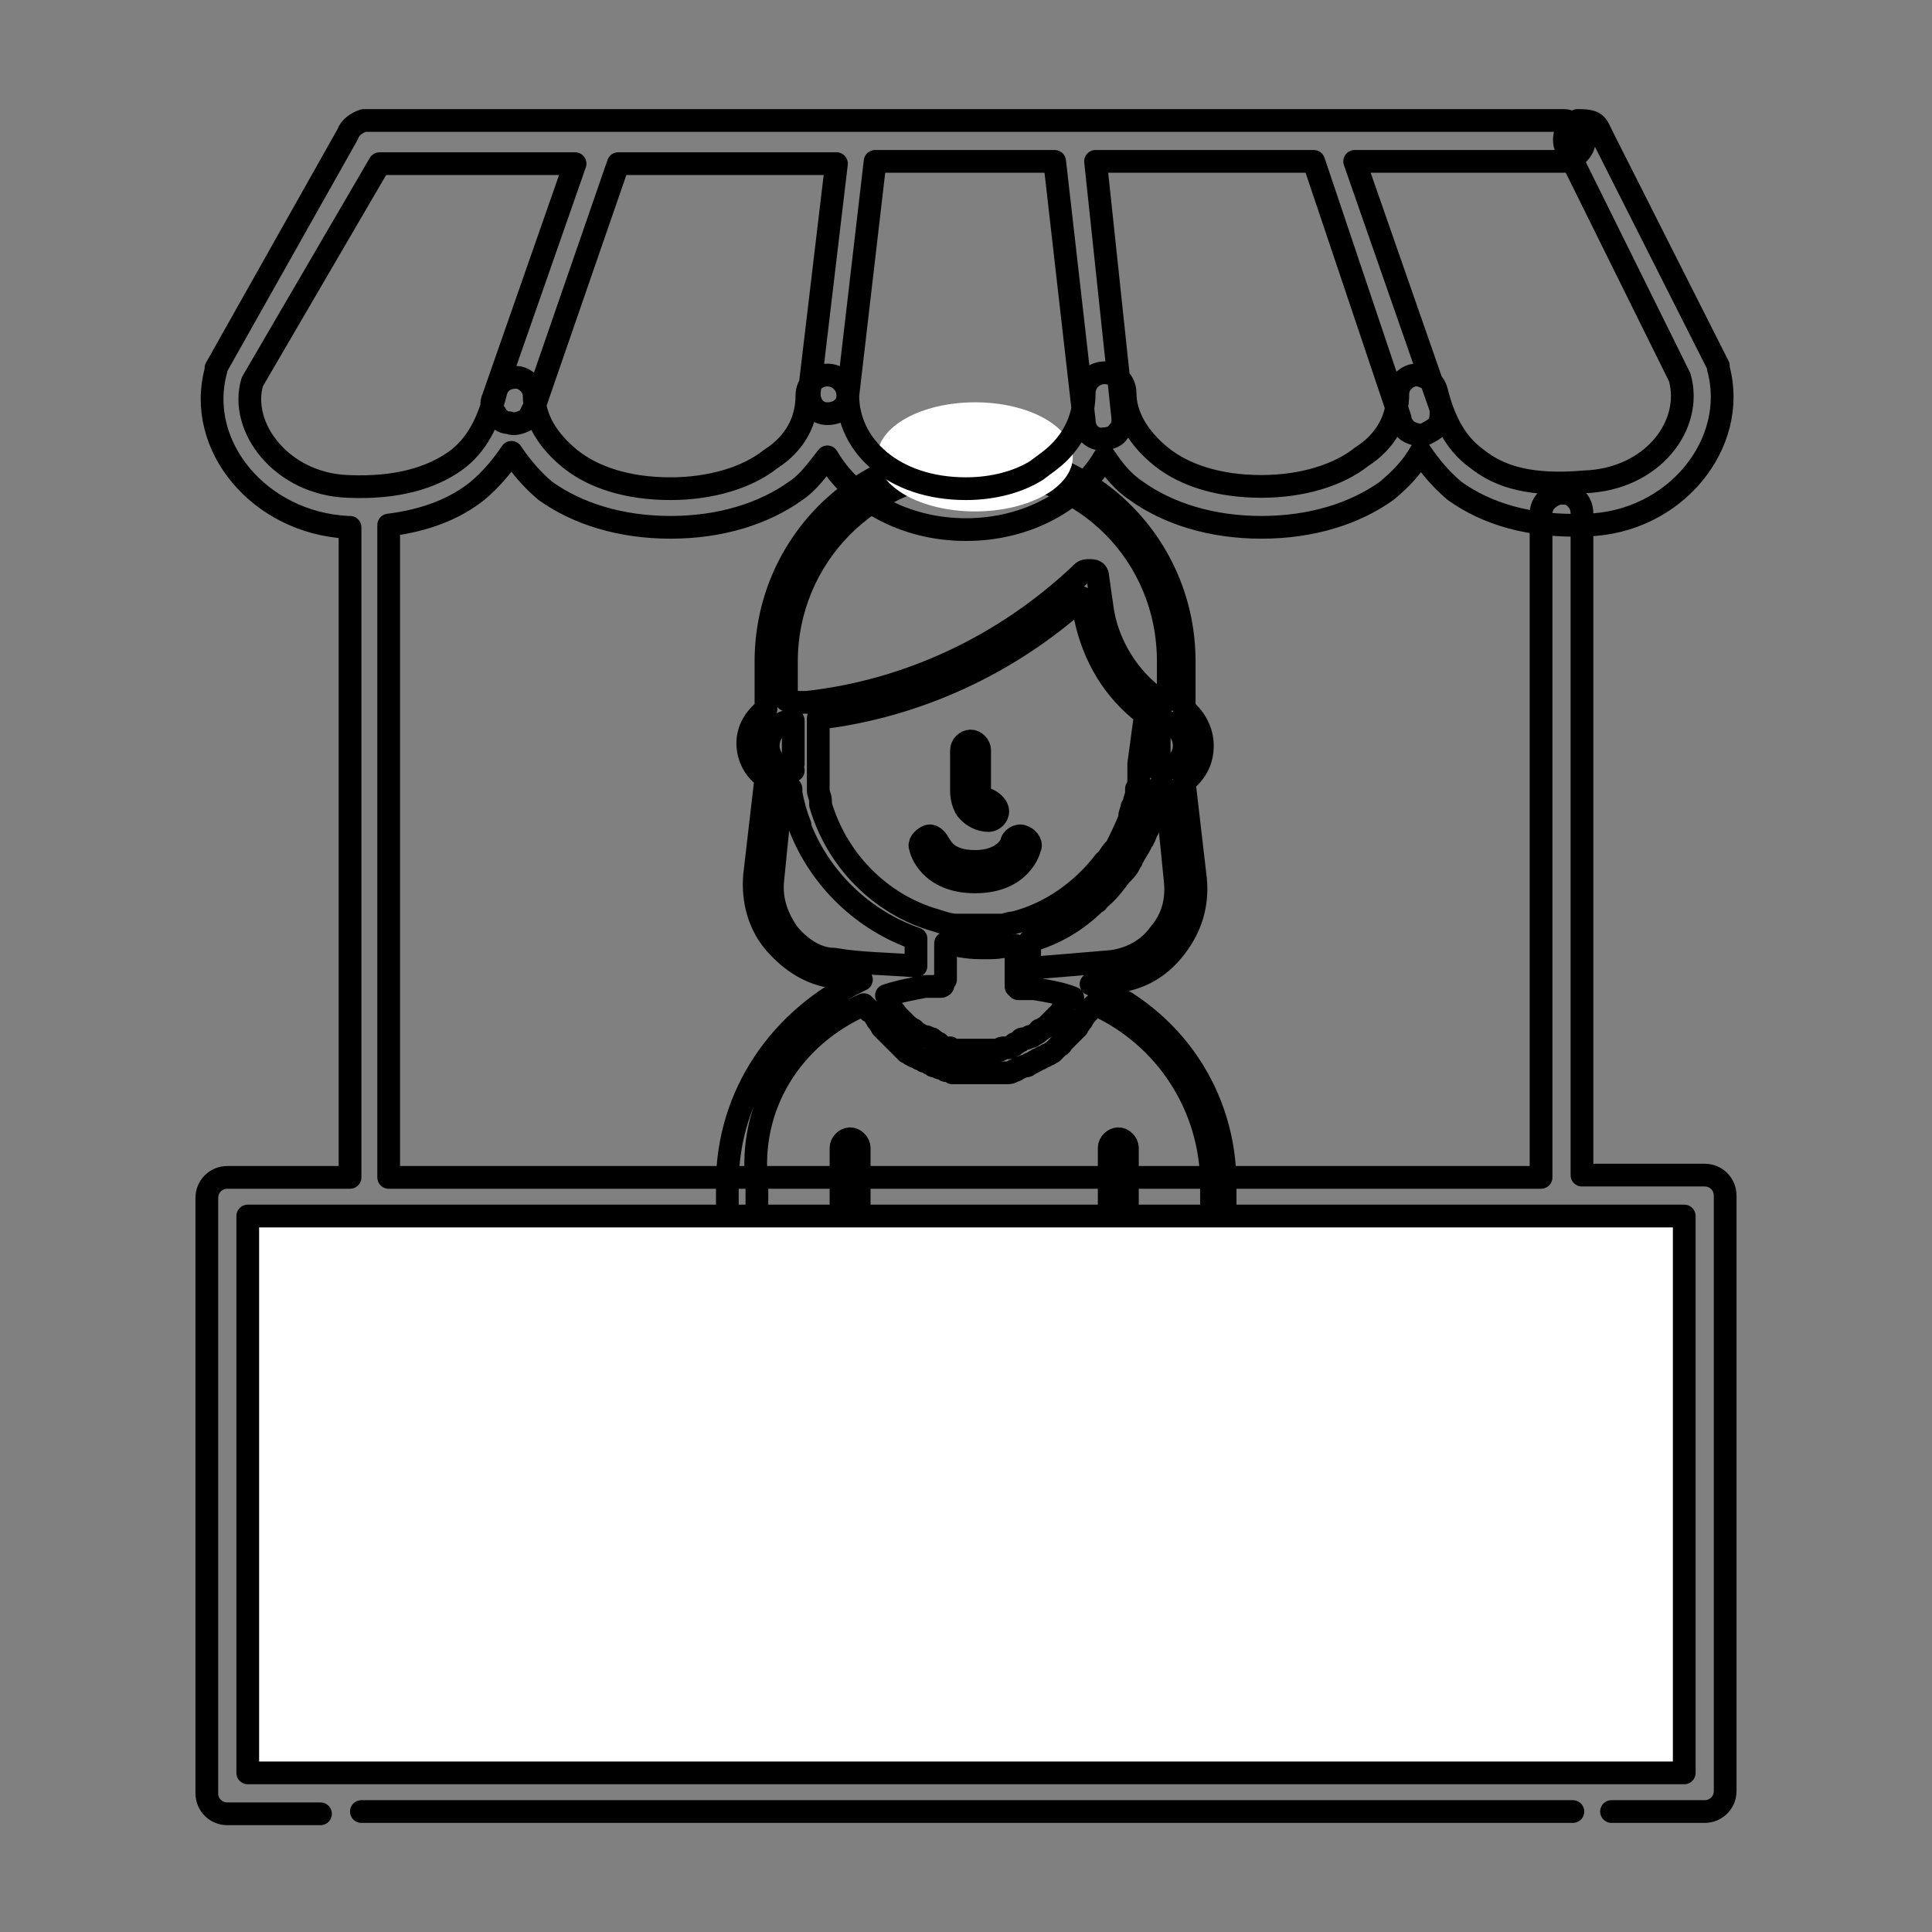
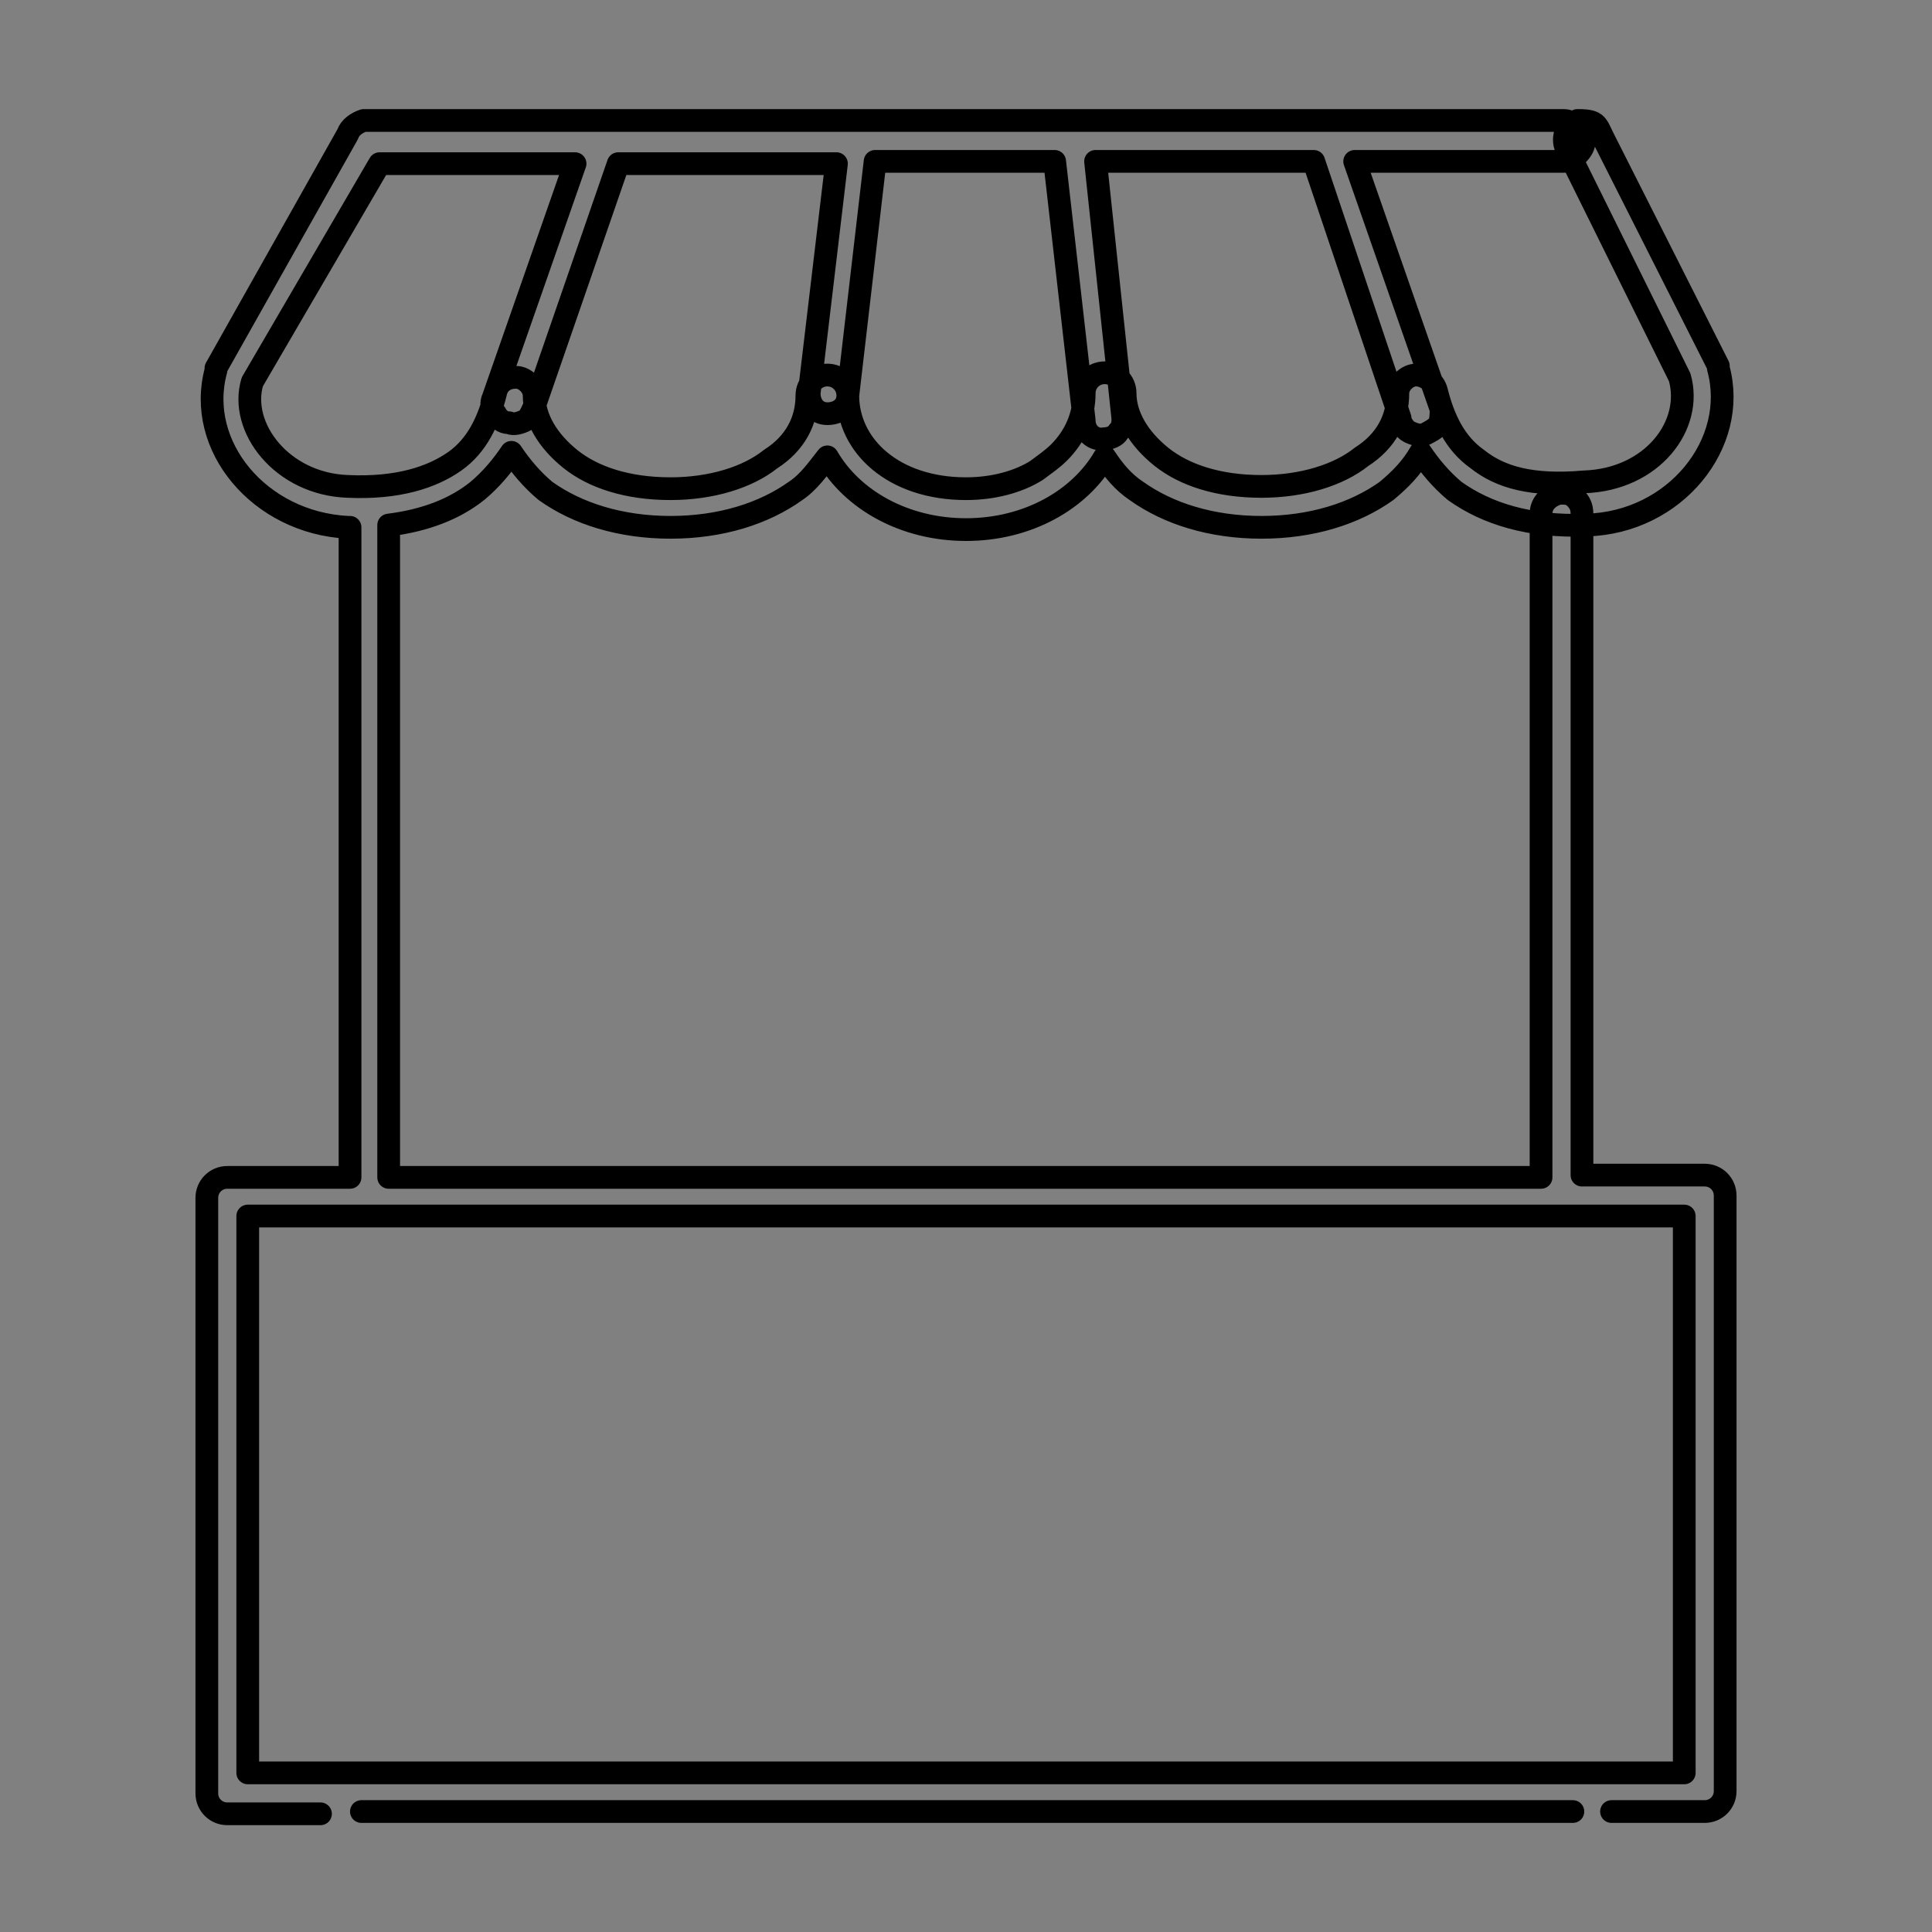
<svg xmlns="http://www.w3.org/2000/svg" viewBox="0 0 85 85" stroke="#000" stroke-width="1" stroke-linecap="round" stroke-linejoin="round">
  <rect x="0" y="0" width="85" height="85" fill="#808080" stroke="none" />
  <g id="Layer_1">
-     <path fill="none" d="M45 36.8c-.2-.1-.5.1-.5.3 0 0-.3.8-1.6.8s-1.5-.7-1.6-.8c-.1-.2-.3-.4-.5-.3-.2.1-.4.3-.3.5 0 .1.4 1.5 2.4 1.5s2.4-1.4 2.4-1.5c.1-.1 0-.4-.3-.5z" />
-     <path fill="none" d="M32 52.1v2.1h-3.7c-.2 0-.4.2-.4.4s.2.4.4.4h26.4c.2 0 .4-.2.4-.4s-.2-.4-.4-.4h-.8v-2.1c0-3.9-2.3-7.3-5.9-8.8.4 0 .7-.1 1-.1 1.1-.1 2-.6 2.7-1.5.7-.9 1-1.9.9-3l-.5-4.3c.5-.4.8-.9.8-1.6 0-.6-.3-1.2-.8-1.6v-2.1c0-5.1-4.1-9.2-9.2-9.2s-9.2 4.1-9.2 9.2v2.1c-.5.4-.8.9-.8 1.5s.3 1.2.8 1.5l-.5 4.3c-.1 1.1.2 2.2.9 3 .7.8 1.6 1.4 2.7 1.5.3 0 .7.1 1.1.1-3.6 1.7-5.9 5.1-5.9 9zm15-8.2c0 .1 0 .1 0 0-.1.1-.1.2-.2.3v.1c0 .1-.1.1-.1.2 0 0 0 .1-.1.1l-.1.1-.1.1-.1.1-.1.1-.1.1-.1.1c-.1 0-.1.1-.2.1 0 0-.1 0-.1.1-.1.1-.2.1-.3.2h-.1c-.1.1-.2.1-.3.1 0 0-.1 0-.1.1-.1 0-.1.1-.2.1 0 0-.1 0-.1.1-.1 0-.1.1-.2.1h-.2c-.1 0-.2 0-.2.1h-2c-.1 0-.2 0-.2-.1h-.2c-.1 0-.2-.1-.2-.1s-.1 0-.1-.1c-.1 0-.1-.1-.2-.1 0 0-.1 0-.1-.1-.1 0-.2-.1-.3-.1h-.1c-.1-.1-.2-.1-.3-.2 0 0-.1 0-.1-.1-.1 0-.1-.1-.2-.1l-.1-.1-.1-.1-.1-.1-.1-.1-.1-.1-.1-.1s0-.1-.1-.1c0-.1-.1-.1-.1-.2v-.1c-.1-.1-.1-.1-.1-.2v-.1s0-.1-.1-.1c.6-.2 1.2-.3 1.7-.4h.7s.1 0 .1-.1v-.1s0-.1.1-.1V41.5c.5.1 1 .2 1.5.2h.5c.4 0 .7-.1 1.1-.1V43.4l.1.1h.7c.6.1 1.2.2 1.7.4H47zm-12.1-10c-.6 0-1.1-.5-1.1-1.1 0-.6.5-1.1 1.1-1.1v1.9c-.1.1 0 .2 0 .3zm16.1 0v-2.2c.6 0 1.1.5 1.1 1.1 0 .6-.5 1.1-1.1 1.1zm-.9-.3v.7c0 .1 0 .3-.1.4v.2c0 .1-.1.3-.1.4 0 .1 0 .1-.1.2 0 .1-.1.3-.1.4v.1c-.2.5-.4.9-.6 1.3 0 0 0 .1-.1.1-.1.1-.2.3-.3.4 0 0 0 .1-.1.1-1 1.3-2.4 2.3-4 2.7-.2 0-.4.1-.5.1h-2c-.3 0-.6-.1-.9-.2-2.5-.7-4.4-2.7-5.1-5.1v-.2c0-.1-.1-.3-.1-.4v-3.2c4.3-.5 8.4-2.4 11.6-5.3l.1.6c.3 1.7 1.1 3.2 2.4 4.3.1.1.2.1.3.2l-.3 2.2zm1.2 1.1.4 4c.1.9-.1 1.7-.7 2.4-.5.7-1.3 1.1-2.1 1.2-1.1.1-2.4.2-3.6.3v-1.2c1.1-.3 2.1-.9 2.9-1.7 0 0 .1 0 .1-.1.4-.3.7-.7 1-1.1l.1-.1c.1-.1.2-.2.3-.4 0-.1.1-.1.1-.2.1-.2.3-.5.4-.7 0-.1.1-.1.1-.2.1-.1.1-.3.2-.4 0-.1.1-.2.1-.2 0-.1.1-.3.1-.4 0-.1 0-.2.1-.3.1-.2.1-.4.1-.7v-.2h.4zm-16.7-3.9v-1.7c0-4.6 3.7-8.4 8.4-8.4s8.4 3.7 8.4 8.4v1.7h-.1c-.3 0-.5-.1-.7-.3-1.1-.9-1.9-2.3-2.1-3.7l-.2-1.4c0-.2-.1-.3-.3-.3h-.1c-.1 0-.2 0-.3.1l-.1.1c-3.3 3.1-7.5 5.1-12 5.6h-.4l-.5-.1zm.1 10.3c-.5-.7-.8-1.5-.7-2.4l.4-4h.4v.2c.1.5.2.9.4 1.4v.1c.9 2.3 2.8 4.1 5.1 4.9v1.2c-1.2-.1-2.5-.1-3.6-.3-.7 0-1.4-.4-2-1.1zm3.3 3.1c0 .1.1.1.1.1l.1.1s0 .1.1.1l.1.1.1.1c0 .1.1.1.1.2l.1.1c0 .1.1.1.1.2l.1.1.2.2.1.1.3.3s.1 0 .1.1l.2.2.1.1c.1 0 .1.1.2.1 0 0 .1.1.2.1s.1.1.2.1.1.1.2.1.2.1.2.1c.1 0 .1.1.2.1s.2.1.3.1c.1 0 .1 0 .2.1.1 0 .2 0 .3.1h2.4c.1 0 .2 0 .3-.1.1 0 .1 0 .2-.1.1 0 .2-.1.3-.1.1 0 .1 0 .2-.1.1 0 .2-.1.2-.1.1 0 .1-.1.2-.1s.1-.1.2-.1.1-.1.2-.1.1-.1.2-.1l.1-.1.2-.2s.1 0 .1-.1l.3-.3.1-.1.2-.2.1-.1c0-.1.1-.1.1-.2l.1-.1c0-.1.1-.1.1-.2l.1-.1c0-.1.1-.1.1-.1s0-.1.1-.1c0-.1.1-.1.1-.1s0-.1.1-.1c3.1 1.4 5.1 4.5 5.1 7.9v2.1h-3.7v-3.7c0-.2-.2-.4-.4-.4s-.4.2-.4.4v3.7h-11v-3.7c0-.2-.2-.4-.4-.4s-.4.2-.4.4v3.7h-3.7v-2.1c-.4-3.4 1.5-6.5 4.7-7.9z" />
-     <path fill="none" d="M42.6 35.7c.2.2.5.4.9.4.2 0 .4-.2.4-.4s-.2-.4-.4-.5c-.1 0-.2 0-.3-.1-.1-.1-.1-.2-.1-.3V33c0-.2-.2-.4-.4-.4s-.4.2-.4.4v1.8c0 .3.1.7.3.9z" />
-     <ellipse cx="42.9" cy="20.1" rx="4.3" ry="2.4" fill="#fff" stroke="none" />
-     <path d="M10.9 53.5h63.2V78H10.9z" fill="#fff" stroke="none" />
    <path fill="none" d="M70.9 79.7H75c.5 0 .9-.4.9-.9V52.6c0-.5-.4-.9-.9-.9h-5.4V22.6c0-.3-.1-.5-.3-.7-.2-.2-.4-.2-.7-.2-.4.1-.8.4-.8.9v29.2H17.1V23.1c1.6-.2 2.9-.7 3.9-1.5.6-.5 1.1-1.1 1.5-1.7.4.6.9 1.2 1.5 1.7 1.4 1 3.3 1.6 5.5 1.6s4.1-.6 5.5-1.6c.6-.4 1-1 1.4-1.5 1.1 1.9 3.4 3.2 6.1 3.2 2.7 0 5-1.3 6.1-3.2.4.6.8 1.1 1.4 1.5 1.4 1 3.3 1.6 5.5 1.6s4.1-.6 5.5-1.6c.6-.5 1.1-1 1.5-1.7.4.6.9 1.2 1.5 1.7 1.4 1 3.3 1.6 5.8 1.5 3.9-.1 6.7-3.6 5.8-6.9v-.1L70.5 6c-.1-.2-.2-.5-.4-.6-.2-.1-.5-.1-.7-.1-.2.1-.4.3-.5.5-.1.2-.1.5 0 .7l5 10.1c.6 2.1-1.2 4.5-4.2 4.6-2.3.2-3.7-.2-4.7-1-1-.7-1.5-1.8-1.8-3-.1-.4-.5-.7-.9-.7s-.8.4-.8.8c0 1.1-.5 2.1-1.6 2.8-1 .8-2.6 1.3-4.4 1.3-1.9 0-3.4-.5-4.4-1.3-1-.8-1.6-1.8-1.6-2.8 0-.5-.4-.9-.9-.9s-.9.4-.9.9c0 1-.4 1.9-1.1 2.6-.3.3-.6.5-1 .8-.8.5-1.9.8-3.1.8-3.2 0-5.2-1.9-5.2-4.1 0-.5-.4-.9-.9-.9s-.9.4-.9.9c0 1.1-.5 2.1-1.6 2.8-1 .8-2.6 1.3-4.4 1.3-1.9 0-3.4-.5-4.4-1.3-1-.8-1.6-1.8-1.6-2.8 0-.4-.4-.8-.8-.8s-.8.2-.9.7c-.3 1.2-.8 2.3-1.8 3-1 .7-2.5 1.2-4.7 1.1-2.9-.1-4.8-2.6-4.2-4.6l5.6-9.6h8.6l-3.6 10.3c-.1.2-.1.5.1.7.1.2.3.4.6.4.2.1.5 0 .7-.1.2-.1.3-.4.4-.6l3.7-10.7h9.6l-1.2 10.1c0 .5.3.9.8.9s.9-.3.9-.8l1.2-10.3h7.9l1.3 11.4c0 .5.4.9.9.8.2 0 .5-.1.6-.3.2-.2.2-.4.2-.6L48.2 7.1h9.6l3.8 11.3c0 .2.2.5.4.6s.5.2.7.1c.2-.1.4-.2.6-.4.1-.2.1-.5.1-.7L59.6 7.1h9.2c.2 0 .5-.1.6-.3.2-.2.3-.4.3-.6s-.1-.5-.3-.6c-.2-.2-.4-.3-.6-.3H16c-.3.1-.6.3-.7.6L9.5 16.2v.1c-.9 3.3 1.9 6.7 5.8 6.9h.1v28.6H10c-.5 0-.9.4-.9.9v26.2c0 .5.4.9.9.9h4.1m1.8-.1h53.3M10.9 53.5h63.2V78H10.9V53.5z" />
  </g>
</svg>